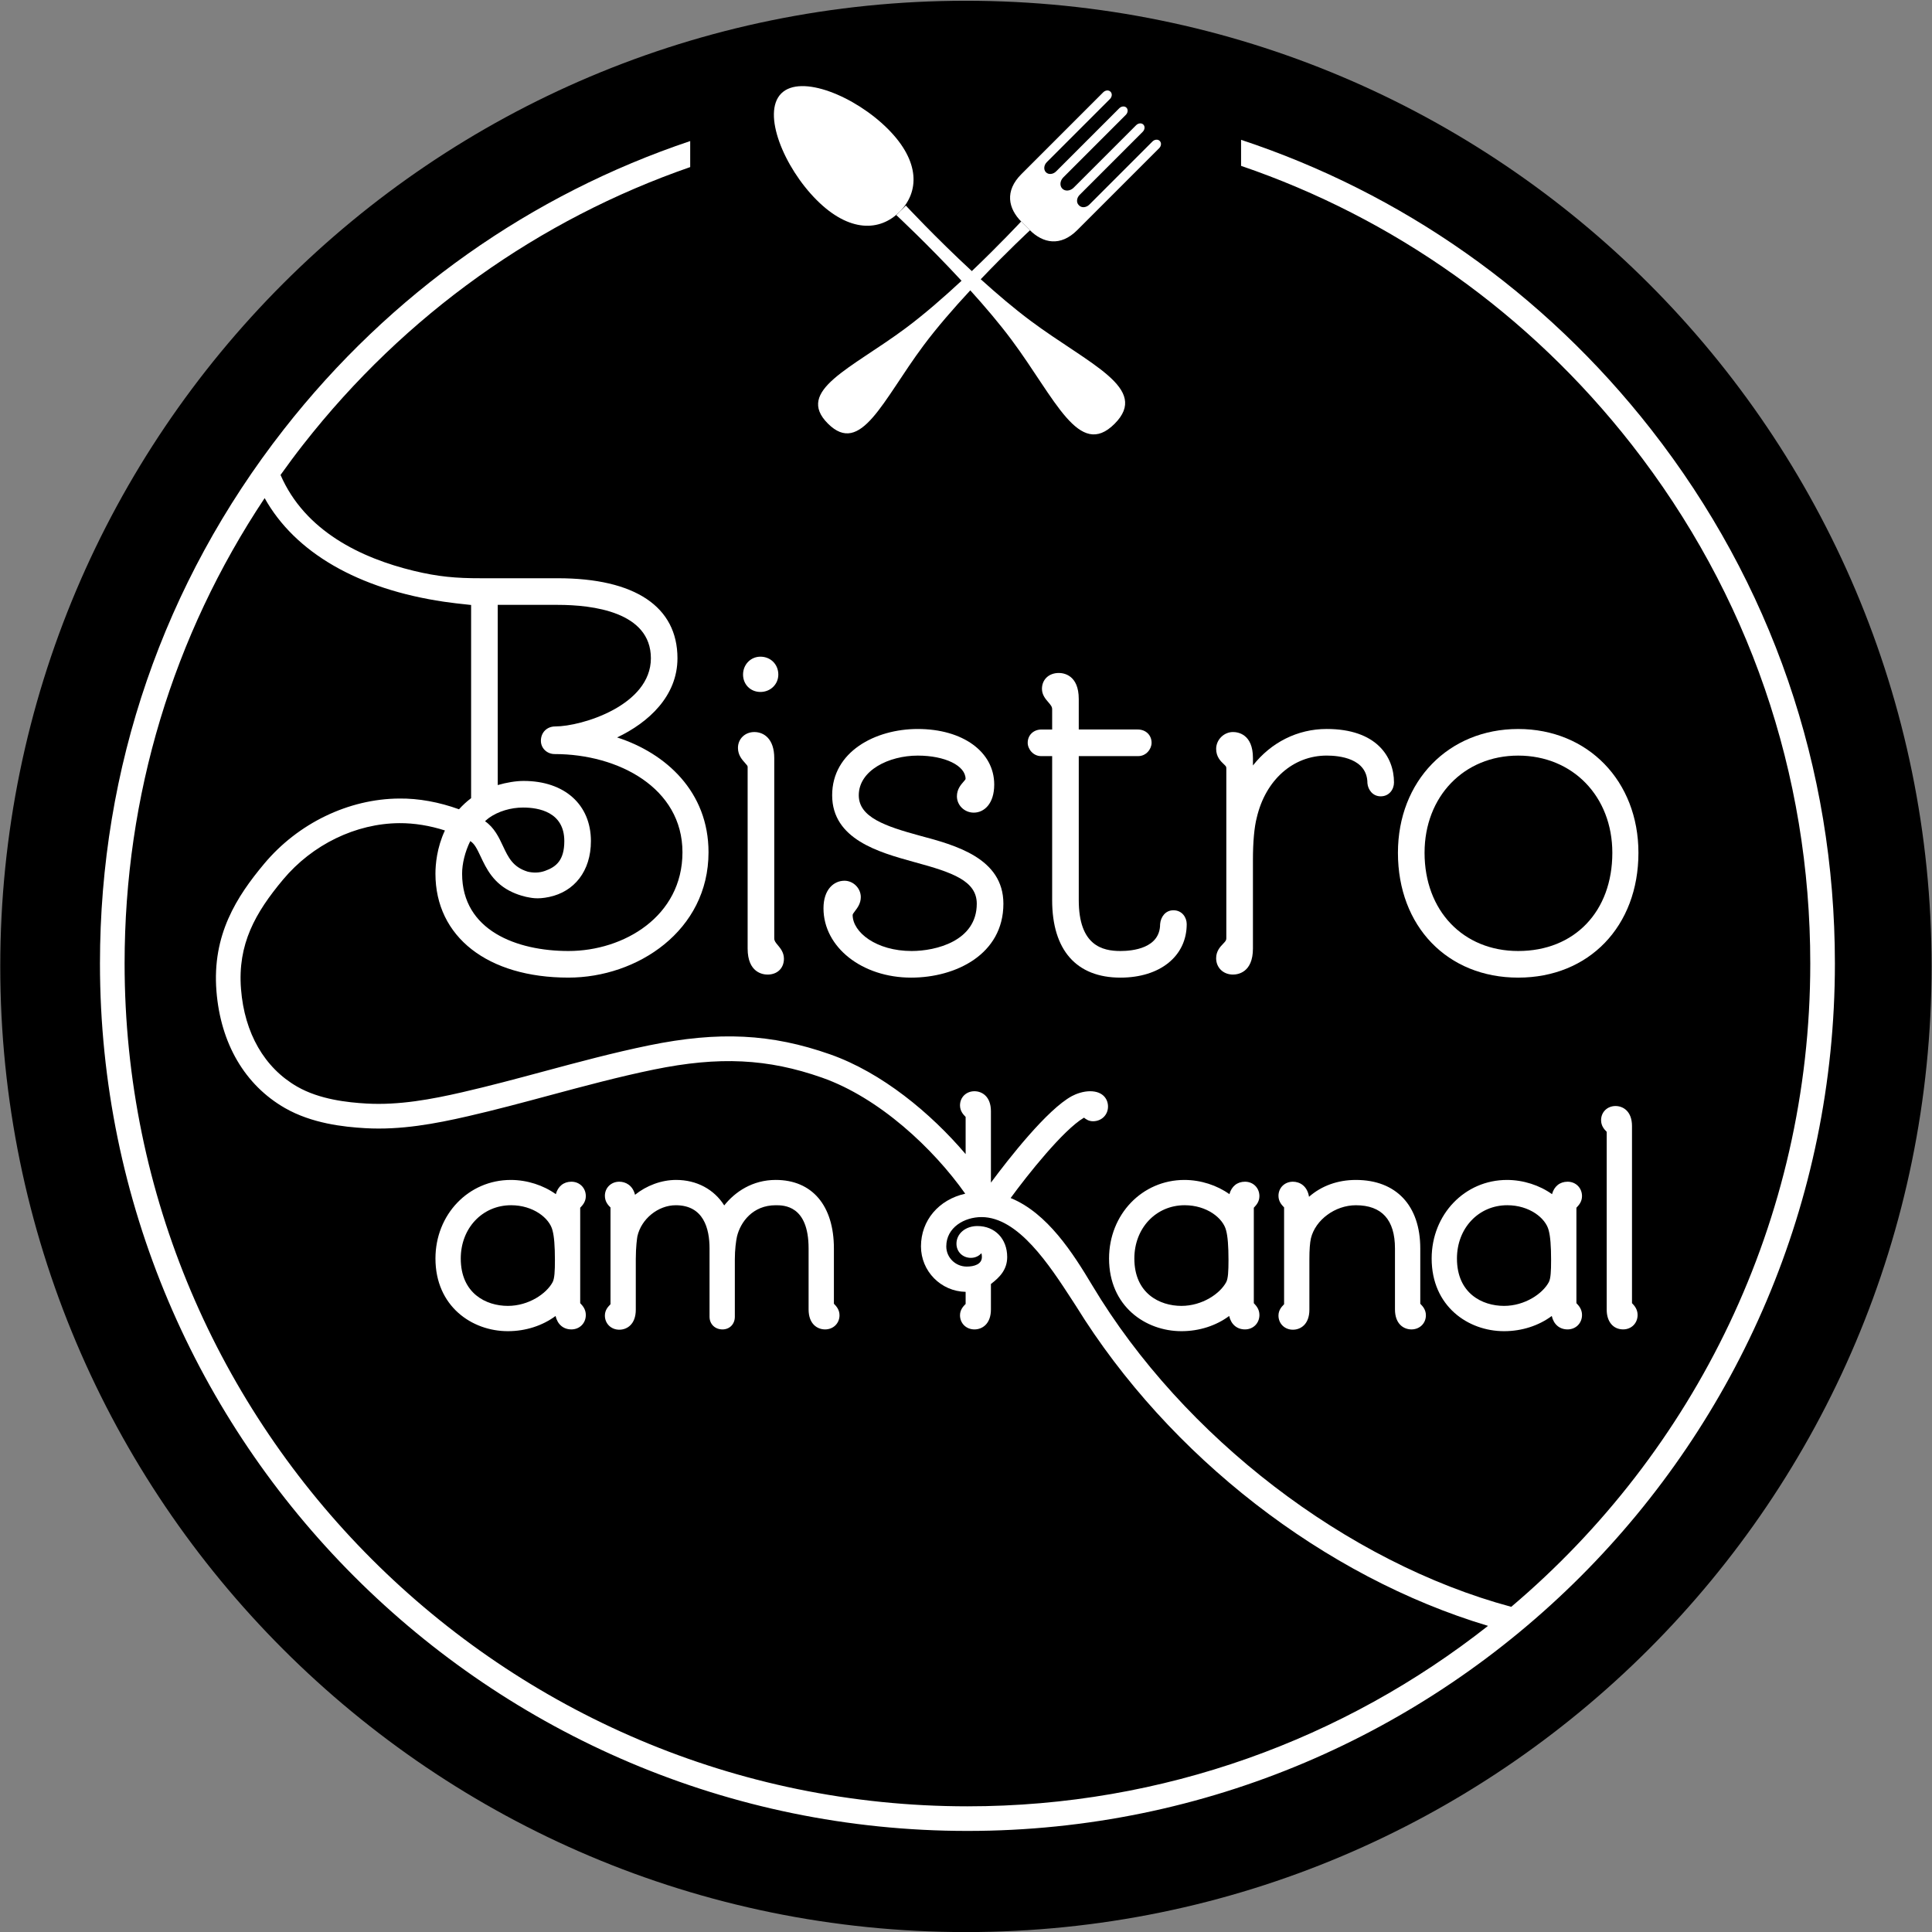
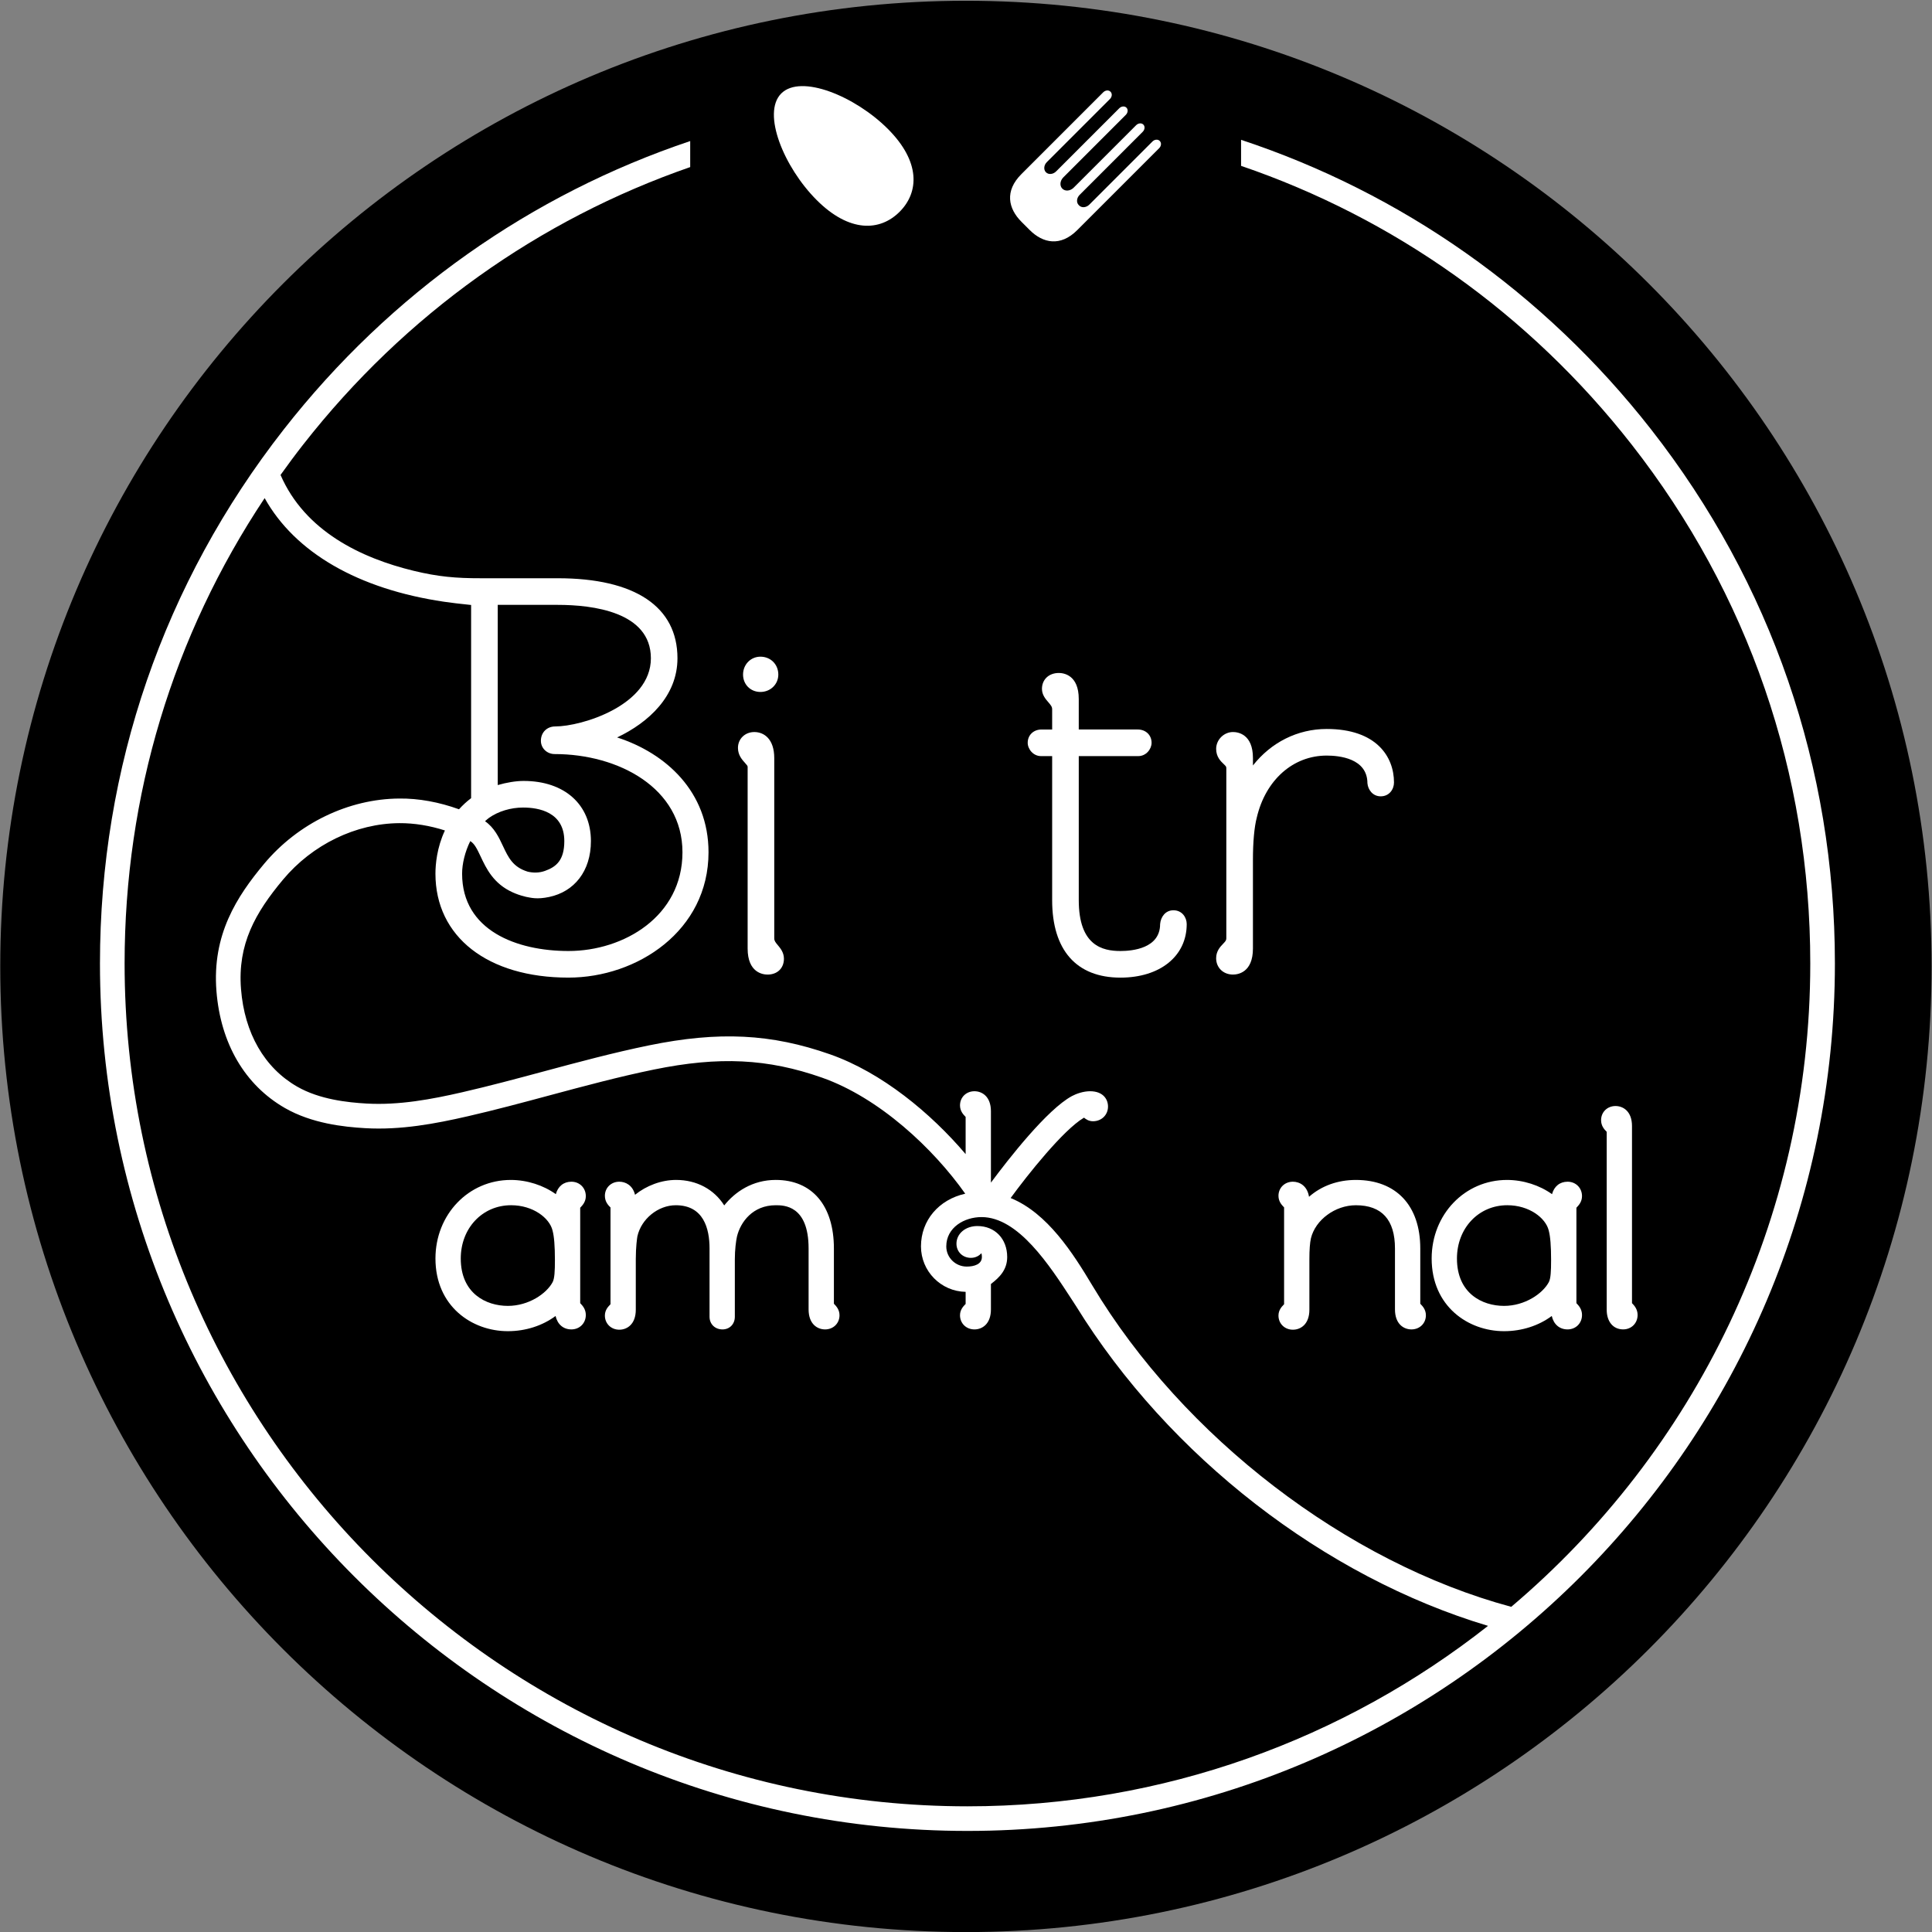
<svg xmlns="http://www.w3.org/2000/svg" width="174" height="174" viewBox="0 0 174 174" fill="none">
  <rect x="0" y="0" width="174" height="174" fill="#808080" stroke="none" />
  <g clip-path="url(#clip0_101_936)">
    <path d="M86.993 174.007C135.025 174.007 173.963 135.069 173.963 87.037C173.963 39.005 135.025 0.068 86.993 0.068C38.961 0.068 0.023 39.005 0.023 87.037C0.023 135.069 38.961 174.007 86.993 174.007Z" fill="black" />
    <path d="M68.486 62.319C69.389 62.319 70.097 61.631 70.097 60.753C70.097 59.834 69.404 59.142 68.486 59.142C67.608 59.142 66.921 59.85 66.921 60.753C66.921 61.645 67.593 62.319 68.486 62.319Z" fill="white" />
    <path d="M67.334 69.054V85.427C67.334 87.603 68.708 87.772 69.129 87.772C70.01 87.772 70.602 87.199 70.602 86.344C70.602 85.783 70.285 85.403 70.052 85.125C69.836 84.866 69.731 84.731 69.731 84.509V68.275C69.731 66.546 68.804 65.929 67.936 65.929C67.096 65.929 66.462 66.543 66.462 67.357C66.462 68.009 66.84 68.426 67.089 68.702C67.255 68.885 67.334 68.98 67.334 69.054Z" fill="white" />
-     <path d="M82.061 88.047C86.063 88.047 90.368 85.964 90.368 81.391C90.368 77.276 86.022 76.113 82.851 75.266C79.73 74.414 77.343 73.606 77.343 71.622C77.343 69.387 80.044 68.051 82.657 68.051C85.111 68.051 86.962 68.956 86.962 70.155C86.962 70.193 86.834 70.34 86.764 70.419C86.532 70.685 86.182 71.087 86.182 71.714C86.182 72.527 86.864 73.188 87.702 73.188C88.618 73.188 89.542 72.406 89.542 70.659C89.542 67.713 86.71 65.654 82.656 65.654C78.824 65.654 74.946 67.704 74.946 71.622C74.946 75.585 79.155 76.755 82.232 77.61L82.422 77.662C85.773 78.574 87.97 79.326 87.97 81.391C87.97 84.753 84.284 85.65 82.106 85.65C78.927 85.65 76.791 83.97 76.791 82.4C76.791 82.328 76.906 82.178 77.007 82.046C77.225 81.758 77.525 81.366 77.525 80.795C77.525 79.996 76.85 79.321 76.052 79.321C75.112 79.321 74.165 80.089 74.165 81.804C74.167 85.305 77.634 88.047 82.061 88.047Z" fill="white" />
    <path d="M93.757 68.097H94.759V81.07C94.759 85.569 96.944 88.047 100.91 88.047C104.48 88.047 106.878 86.11 106.878 83.226C106.878 82.622 106.459 81.981 105.68 81.981C104.965 81.981 104.537 82.573 104.482 83.226C104.482 85.414 101.985 85.65 100.91 85.65C99.299 85.65 97.156 85.175 97.156 81.07V68.097H102.516C103.222 68.097 103.714 67.465 103.714 66.898C103.714 66.204 103.191 65.7 102.47 65.7H97.155V62.954C97.155 60.779 95.782 60.609 95.361 60.609C94.466 60.609 93.841 61.197 93.841 62.038C93.841 62.579 94.167 62.957 94.406 63.233C94.631 63.493 94.759 63.65 94.759 63.872V65.701H93.801C93.08 65.701 92.557 66.205 92.557 66.899C92.559 67.465 93.051 68.097 93.757 68.097Z" fill="white" />
    <path d="M110.154 85.001C109.904 85.261 109.528 85.655 109.528 86.298C109.528 87.151 110.166 87.771 111.047 87.771C111.468 87.771 112.842 87.602 112.842 85.426V77.447C112.842 75.836 112.963 74.485 113.19 73.625C113.986 70.238 116.459 68.049 119.486 68.049C120.588 68.049 123.15 68.285 123.153 70.541C123.205 71.126 123.633 71.719 124.348 71.719C125.126 71.719 125.546 71.078 125.546 70.474C125.546 68.143 123.954 65.653 119.486 65.653C116.852 65.653 114.475 66.865 112.843 68.939V68.273C112.843 66.097 111.47 65.928 111.048 65.928C110.225 65.928 109.529 66.623 109.529 67.447C109.529 68.167 109.948 68.566 110.2 68.804C110.42 69.013 110.445 69.052 110.445 69.189V84.507C110.445 84.678 110.386 84.758 110.154 85.001Z" fill="white" />
-     <path d="M136.731 65.655C130.457 65.655 125.901 70.344 125.901 76.805C125.901 83.424 130.355 88.047 136.731 88.047C143.107 88.047 147.561 83.424 147.561 76.805C147.561 70.344 143.006 65.655 136.731 65.655ZM136.731 85.65C131.766 85.65 128.299 82.013 128.299 76.805C128.299 71.733 131.845 68.051 136.731 68.051C141.644 68.051 145.21 71.733 145.21 76.805C145.21 82.096 141.802 85.65 136.731 85.65Z" fill="white" />
    <path d="M52.316 108.705C52.471 108.537 52.76 108.225 52.76 107.726C52.76 106.986 52.202 106.427 51.461 106.427C50.758 106.427 50.249 106.85 50.059 107.549C48.947 106.751 47.478 106.268 46.002 106.268C42.198 106.268 39.218 109.377 39.218 113.345C39.218 117.641 42.498 119.889 45.737 119.889C47.345 119.889 48.858 119.395 50.036 118.52C50.207 119.27 50.73 119.729 51.461 119.729C52.202 119.729 52.76 119.171 52.76 118.43C52.76 117.911 52.464 117.591 52.304 117.419C52.288 117.401 52.27 117.384 52.254 117.367V108.771C52.274 108.748 52.296 108.726 52.316 108.705ZM49.771 115.472C49.218 116.508 47.616 117.611 45.737 117.611C43.781 117.611 41.497 116.493 41.497 113.344C41.497 110.608 43.446 108.545 46.03 108.545C48.01 108.545 49.482 109.695 49.76 110.807L49.763 110.823C49.907 111.349 49.977 112.218 49.977 113.478C49.977 114.495 49.942 115.148 49.771 115.472Z" fill="white" />
    <path d="M75.103 117.417V112.439C75.103 108.574 73.144 106.267 69.862 106.267C67.772 106.267 66.199 107.338 65.226 108.563C64.314 107.119 62.751 106.267 60.889 106.267C59.564 106.267 58.222 106.776 57.192 107.605C56.983 106.748 56.34 106.427 55.776 106.427C55.036 106.427 54.477 106.974 54.477 107.699C54.477 108.23 54.782 108.543 54.945 108.71C54.958 108.723 54.971 108.735 54.983 108.747V117.463C54.964 117.485 54.942 117.506 54.922 117.527C54.766 117.69 54.477 117.994 54.477 118.483C54.477 119.208 55.036 119.756 55.776 119.756C56.461 119.756 57.261 119.283 57.261 117.951V113.398C57.261 112.29 57.376 111.519 57.404 111.348C57.753 109.777 59.272 108.546 60.862 108.546C63.376 108.546 63.903 110.663 63.903 112.44V118.591C63.903 119.251 64.393 119.73 65.069 119.73C65.714 119.73 66.181 119.251 66.181 118.591V113.426C66.181 112.54 66.286 111.754 66.374 111.363C66.688 110.063 67.791 108.546 69.862 108.546C70.594 108.546 72.824 108.546 72.824 112.44V117.926C72.824 119.258 73.624 119.73 74.309 119.73C75.049 119.73 75.608 119.183 75.608 118.457C75.608 117.949 75.311 117.637 75.152 117.468C75.136 117.45 75.119 117.434 75.103 117.417Z" fill="white" />
-     <path d="M112.981 108.705C113.136 108.537 113.425 108.225 113.425 107.726C113.425 106.986 112.867 106.427 112.126 106.427C111.424 106.427 110.914 106.85 110.724 107.549C109.613 106.751 108.144 106.268 106.669 106.268C102.864 106.268 99.884 109.377 99.884 113.345C99.884 117.641 103.164 119.889 106.403 119.889C108.011 119.889 109.524 119.395 110.702 118.52C110.873 119.27 111.396 119.729 112.127 119.729C112.868 119.729 113.426 119.171 113.426 118.43C113.426 117.911 113.13 117.591 112.97 117.419C112.954 117.401 112.936 117.384 112.921 117.367V108.771C112.939 108.748 112.96 108.726 112.981 108.705ZM110.435 115.472C109.882 116.508 108.28 117.611 106.401 117.611C104.446 117.611 102.162 116.493 102.162 113.344C102.162 110.608 104.11 108.545 106.694 108.545C108.675 108.545 110.146 109.695 110.424 110.807L110.428 110.823C110.571 111.349 110.641 112.218 110.641 113.478C110.64 114.495 110.607 115.148 110.435 115.472Z" fill="white" />
    <path d="M117.893 107.785C117.735 106.793 117.044 106.427 116.441 106.427C115.701 106.427 115.142 106.974 115.142 107.699C115.142 108.208 115.439 108.52 115.599 108.689C115.614 108.706 115.632 108.722 115.648 108.739V117.463C115.628 117.486 115.606 117.506 115.587 117.527C115.431 117.691 115.142 117.995 115.142 118.484C115.142 119.209 115.7 119.756 116.441 119.756C117.126 119.756 117.926 119.283 117.926 117.952V113.399C117.926 112.546 117.972 111.946 118.065 111.523C118.472 109.854 120.25 108.547 122.113 108.547C124.448 108.547 125.634 109.857 125.634 112.441V117.926C125.634 119.258 126.434 119.73 127.119 119.73C127.86 119.73 128.419 119.183 128.419 118.458C128.419 117.949 128.122 117.637 127.961 117.469C127.946 117.452 127.928 117.435 127.913 117.418V112.44C127.913 108.575 125.744 106.268 122.114 106.268C120.47 106.267 119.01 106.804 117.893 107.785Z" fill="white" />
    <path d="M142.035 108.705C142.19 108.537 142.479 108.225 142.479 107.726C142.479 106.986 141.921 106.427 141.18 106.427C140.477 106.427 139.968 106.85 139.778 107.549C138.666 106.751 137.197 106.268 135.722 106.268C131.918 106.268 128.938 109.377 128.938 113.345C128.938 117.641 132.217 119.889 135.457 119.889C137.065 119.889 138.578 119.395 139.756 118.52C139.926 119.27 140.449 119.729 141.181 119.729C141.921 119.729 142.48 119.171 142.48 118.43C142.48 117.911 142.184 117.591 142.024 117.419C142.008 117.401 141.99 117.384 141.975 117.367V108.771C141.992 108.748 142.015 108.726 142.035 108.705ZM139.49 115.472C138.936 116.508 137.335 117.611 135.456 117.611C133.5 117.611 131.216 116.493 131.216 113.344C131.216 110.608 133.165 108.545 135.749 108.545C137.73 108.545 139.201 109.695 139.479 110.807L139.482 110.823C139.626 111.349 139.695 112.218 139.695 113.478C139.695 114.495 139.661 115.148 139.49 115.472Z" fill="white" />
    <path d="M146.187 119.728C146.928 119.728 147.486 119.17 147.486 118.429C147.486 117.91 147.191 117.59 147.031 117.418C147.014 117.4 146.997 117.383 146.981 117.366V101.415C146.981 100.083 146.181 99.611 145.496 99.611C144.755 99.611 144.197 100.158 144.197 100.883C144.197 101.414 144.502 101.727 144.665 101.894C144.678 101.907 144.69 101.919 144.703 101.931V117.951C144.702 119.031 145.285 119.728 146.187 119.728Z" fill="white" />
    <path d="M148.698 38.669C139.022 26.303 126.191 17.361 111.774 12.594V14.938C125.497 19.625 137.706 28.222 146.95 40.037C157.475 53.489 163.037 69.649 163.037 86.771C163.037 109.976 152.567 130.779 136.106 144.714C121.319 140.739 106.555 129.43 98.375 115.771C96.637 112.866 94.339 109.253 91.02 107.897C92.556 105.792 95.76 101.768 97.605 100.673C97.613 100.667 97.621 100.663 97.628 100.658C97.783 100.787 98.045 100.982 98.437 100.982C99.208 100.982 99.79 100.412 99.79 99.657C99.79 99.021 99.366 98.279 98.171 98.279C97.564 98.279 96.931 98.504 96.541 98.714C94.31 99.919 90.848 104.352 89.245 106.509V100.083C89.245 98.751 88.445 98.279 87.76 98.279C87.019 98.279 86.46 98.825 86.46 99.551C86.46 100.06 86.757 100.372 86.917 100.54C86.933 100.557 86.951 100.574 86.967 100.591V103.941C83.827 100.246 79.418 96.594 74.761 94.957C69.466 93.096 64.744 92.862 58.462 94.146C55.254 94.803 52.054 95.664 48.961 96.496C46.559 97.142 44.076 97.809 41.621 98.372C38.885 99 35.948 99.554 33.016 99.388C31.298 99.288 28.782 99.023 26.764 97.864C23.815 96.17 22.018 93.049 21.706 89.077C21.387 85.035 22.99 82.21 25.494 79.215C28.131 76.061 32.044 74.162 35.961 74.135C37.314 74.126 38.711 74.357 40.07 74.793C39.339 76.35 39.217 77.871 39.217 78.684C39.217 84.371 43.919 88.046 51.193 88.046C57.395 88.046 63.811 83.823 63.811 76.757C63.811 71.307 59.975 67.834 55.578 66.415C58.428 65.065 61.014 62.677 61.014 59.284C61.014 54.637 57.184 52.078 50.231 52.078H43.319C41.074 52.083 39.456 51.94 37.276 51.413C32.543 50.27 27.466 47.848 25.266 42.774C25.925 41.85 26.604 40.935 27.308 40.035H27.309C36.48 28.315 48.569 19.759 62.161 15.048V12.704C47.875 17.498 35.163 26.397 25.561 38.67C14.729 52.517 9.003 69.15 9.003 86.771C9.003 129.85 44.051 164.897 87.13 164.897C130.208 164.897 165.255 129.85 165.255 86.771C165.256 69.148 159.531 52.515 148.698 38.669ZM44.052 73.65C44.888 73.064 46.004 72.729 47.114 72.729C48.499 72.729 50.823 73.122 50.823 75.75C50.823 77.481 50.091 78.077 49.075 78.437C48.548 78.624 48.023 78.618 47.526 78.504C46.194 78.093 45.786 77.237 45.295 76.19C44.93 75.411 44.521 74.541 43.683 73.961C43.803 73.854 43.921 73.743 44.052 73.65ZM43.285 77.132C43.789 78.206 44.438 79.593 46.188 80.374C46.475 80.502 46.832 80.638 47.203 80.725C47.257 80.74 47.308 80.76 47.366 80.77C47.812 80.851 48.352 81.018 49.464 80.782C51.715 80.305 53.219 78.464 53.219 75.751C53.219 72.46 50.84 70.333 47.159 70.333C46.465 70.333 45.615 70.474 44.827 70.705V54.476H50.233C53.365 54.476 58.62 55.101 58.62 59.286C58.62 63.537 52.377 65.425 50.004 65.425C49.257 65.425 48.714 65.967 48.714 66.715C48.714 67.387 49.261 67.913 49.959 67.913C55.676 67.913 61.464 70.951 61.464 76.759C61.464 82.534 56.174 85.65 51.197 85.65C46.566 85.65 41.618 83.821 41.618 78.686C41.618 77.795 41.873 76.727 42.353 75.751C42.719 75.969 42.951 76.42 43.285 77.132ZM11.222 86.771C11.222 71.649 15.568 57.279 23.834 44.861C26.574 49.766 32.255 53.054 39.992 54.194C40.709 54.3 41.451 54.383 42.202 54.461C42.249 54.467 42.294 54.477 42.343 54.477H42.353C42.378 54.479 42.404 54.482 42.429 54.484V71.885C42.013 72.198 41.656 72.536 41.339 72.886C39.561 72.241 37.701 71.894 35.946 71.918C31.385 71.95 26.841 74.146 23.791 77.793C21.323 80.747 19.093 84.179 19.493 89.254C19.865 93.978 22.054 97.719 25.658 99.79C28.083 101.182 30.945 101.493 32.887 101.605C36.096 101.793 39.22 101.2 42.117 100.536C44.612 99.965 47.115 99.291 49.536 98.64C52.599 97.818 55.764 96.966 58.907 96.323C64.76 95.125 69.14 95.337 74.025 97.052C79.191 98.868 84.054 103.432 86.931 107.507C84.552 108.038 82.945 109.907 82.945 112.253C82.945 114.487 84.742 116.307 86.967 116.347V117.438C86.948 117.459 86.926 117.48 86.905 117.5C86.75 117.664 86.46 117.968 86.46 118.458C86.46 119.183 87.019 119.73 87.76 119.73C88.445 119.73 89.245 119.257 89.245 117.926V115.638C90.066 115.018 90.71 114.32 90.71 113.211C90.71 111.568 89.606 110.42 88.026 110.42C86.951 110.42 86.141 111.105 86.141 112.012C86.141 112.737 86.7 113.285 87.44 113.285C87.903 113.285 88.204 113.066 88.389 112.869C88.43 113.001 88.431 113.18 88.431 113.211C88.431 113.864 87.734 114.071 87.067 114.071C86.05 114.071 85.224 113.256 85.224 112.255C85.224 110.539 86.86 109.613 88.398 109.613C91.709 109.613 94.521 113.948 96.576 117.114C96.69 117.291 96.801 117.461 96.911 117.63C105.279 131.175 119.284 142.019 134.015 146.429C121.097 156.604 104.81 162.681 87.129 162.681C45.274 162.678 11.222 128.626 11.222 86.771Z" fill="white" />
    <path d="M81.019 19.076C82.789 17.305 82.904 14.551 79.96 11.608C77.017 8.665 72.131 6.649 70.361 8.418C68.591 10.188 70.608 15.074 73.551 18.017C76.495 20.96 79.249 20.846 81.019 19.076Z" fill="white" />
-     <path d="M87.525 24.415C84.231 21.367 81.581 18.514 81.581 18.514L80.724 19.372C80.724 19.372 83.56 22.006 86.598 25.287C85.003 26.769 83.238 28.31 81.565 29.556C76.66 33.207 71.594 35.18 74.561 38.147C77.528 41.114 79.501 36.048 83.153 31.144C84.388 29.484 85.915 27.734 87.386 26.149C88.698 27.6 90.006 29.136 91.102 30.607C95.045 35.904 97.176 41.375 100.38 38.171C103.585 34.966 98.114 32.836 92.816 28.892C91.335 27.789 89.787 26.47 88.327 25.149C90.729 22.629 92.761 20.742 92.761 20.742L92.729 20.709L91.967 19.947C91.967 19.947 90.061 21.998 87.525 24.415Z" fill="white" />
    <path d="M97.021 20.723L104.396 13.348C104.591 13.153 104.617 12.863 104.453 12.699L104.441 12.687C104.277 12.524 103.987 12.55 103.791 12.745L98.109 18.427C97.833 18.703 97.423 18.739 97.192 18.508L97.153 18.468C96.922 18.238 96.958 17.827 97.234 17.551L102.916 11.869C103.111 11.674 103.137 11.383 102.972 11.22C102.809 11.056 102.518 11.081 102.323 11.276L96.697 16.902C96.39 17.209 95.933 17.249 95.676 16.992C95.419 16.735 95.46 16.278 95.767 15.972L101.392 10.346C101.588 10.15 101.614 9.86 101.449 9.696C101.286 9.533 100.995 9.558 100.8 9.753L95.118 15.435C94.842 15.711 94.431 15.748 94.201 15.516C93.97 15.285 94.006 14.875 94.281 14.599L99.963 8.917C100.158 8.721 100.184 8.431 100.02 8.267L100.008 8.255C99.845 8.092 99.554 8.117 99.359 8.312L91.984 15.687C90.466 17.205 90.799 18.78 91.999 19.98L92.728 20.709C93.928 21.909 95.503 22.242 97.021 20.723Z" fill="white" />
  </g>
  <defs>
    <clipPath id="clip0_101_936">
      <rect width="174" height="174" fill="white" />
    </clipPath>
  </defs>
</svg>